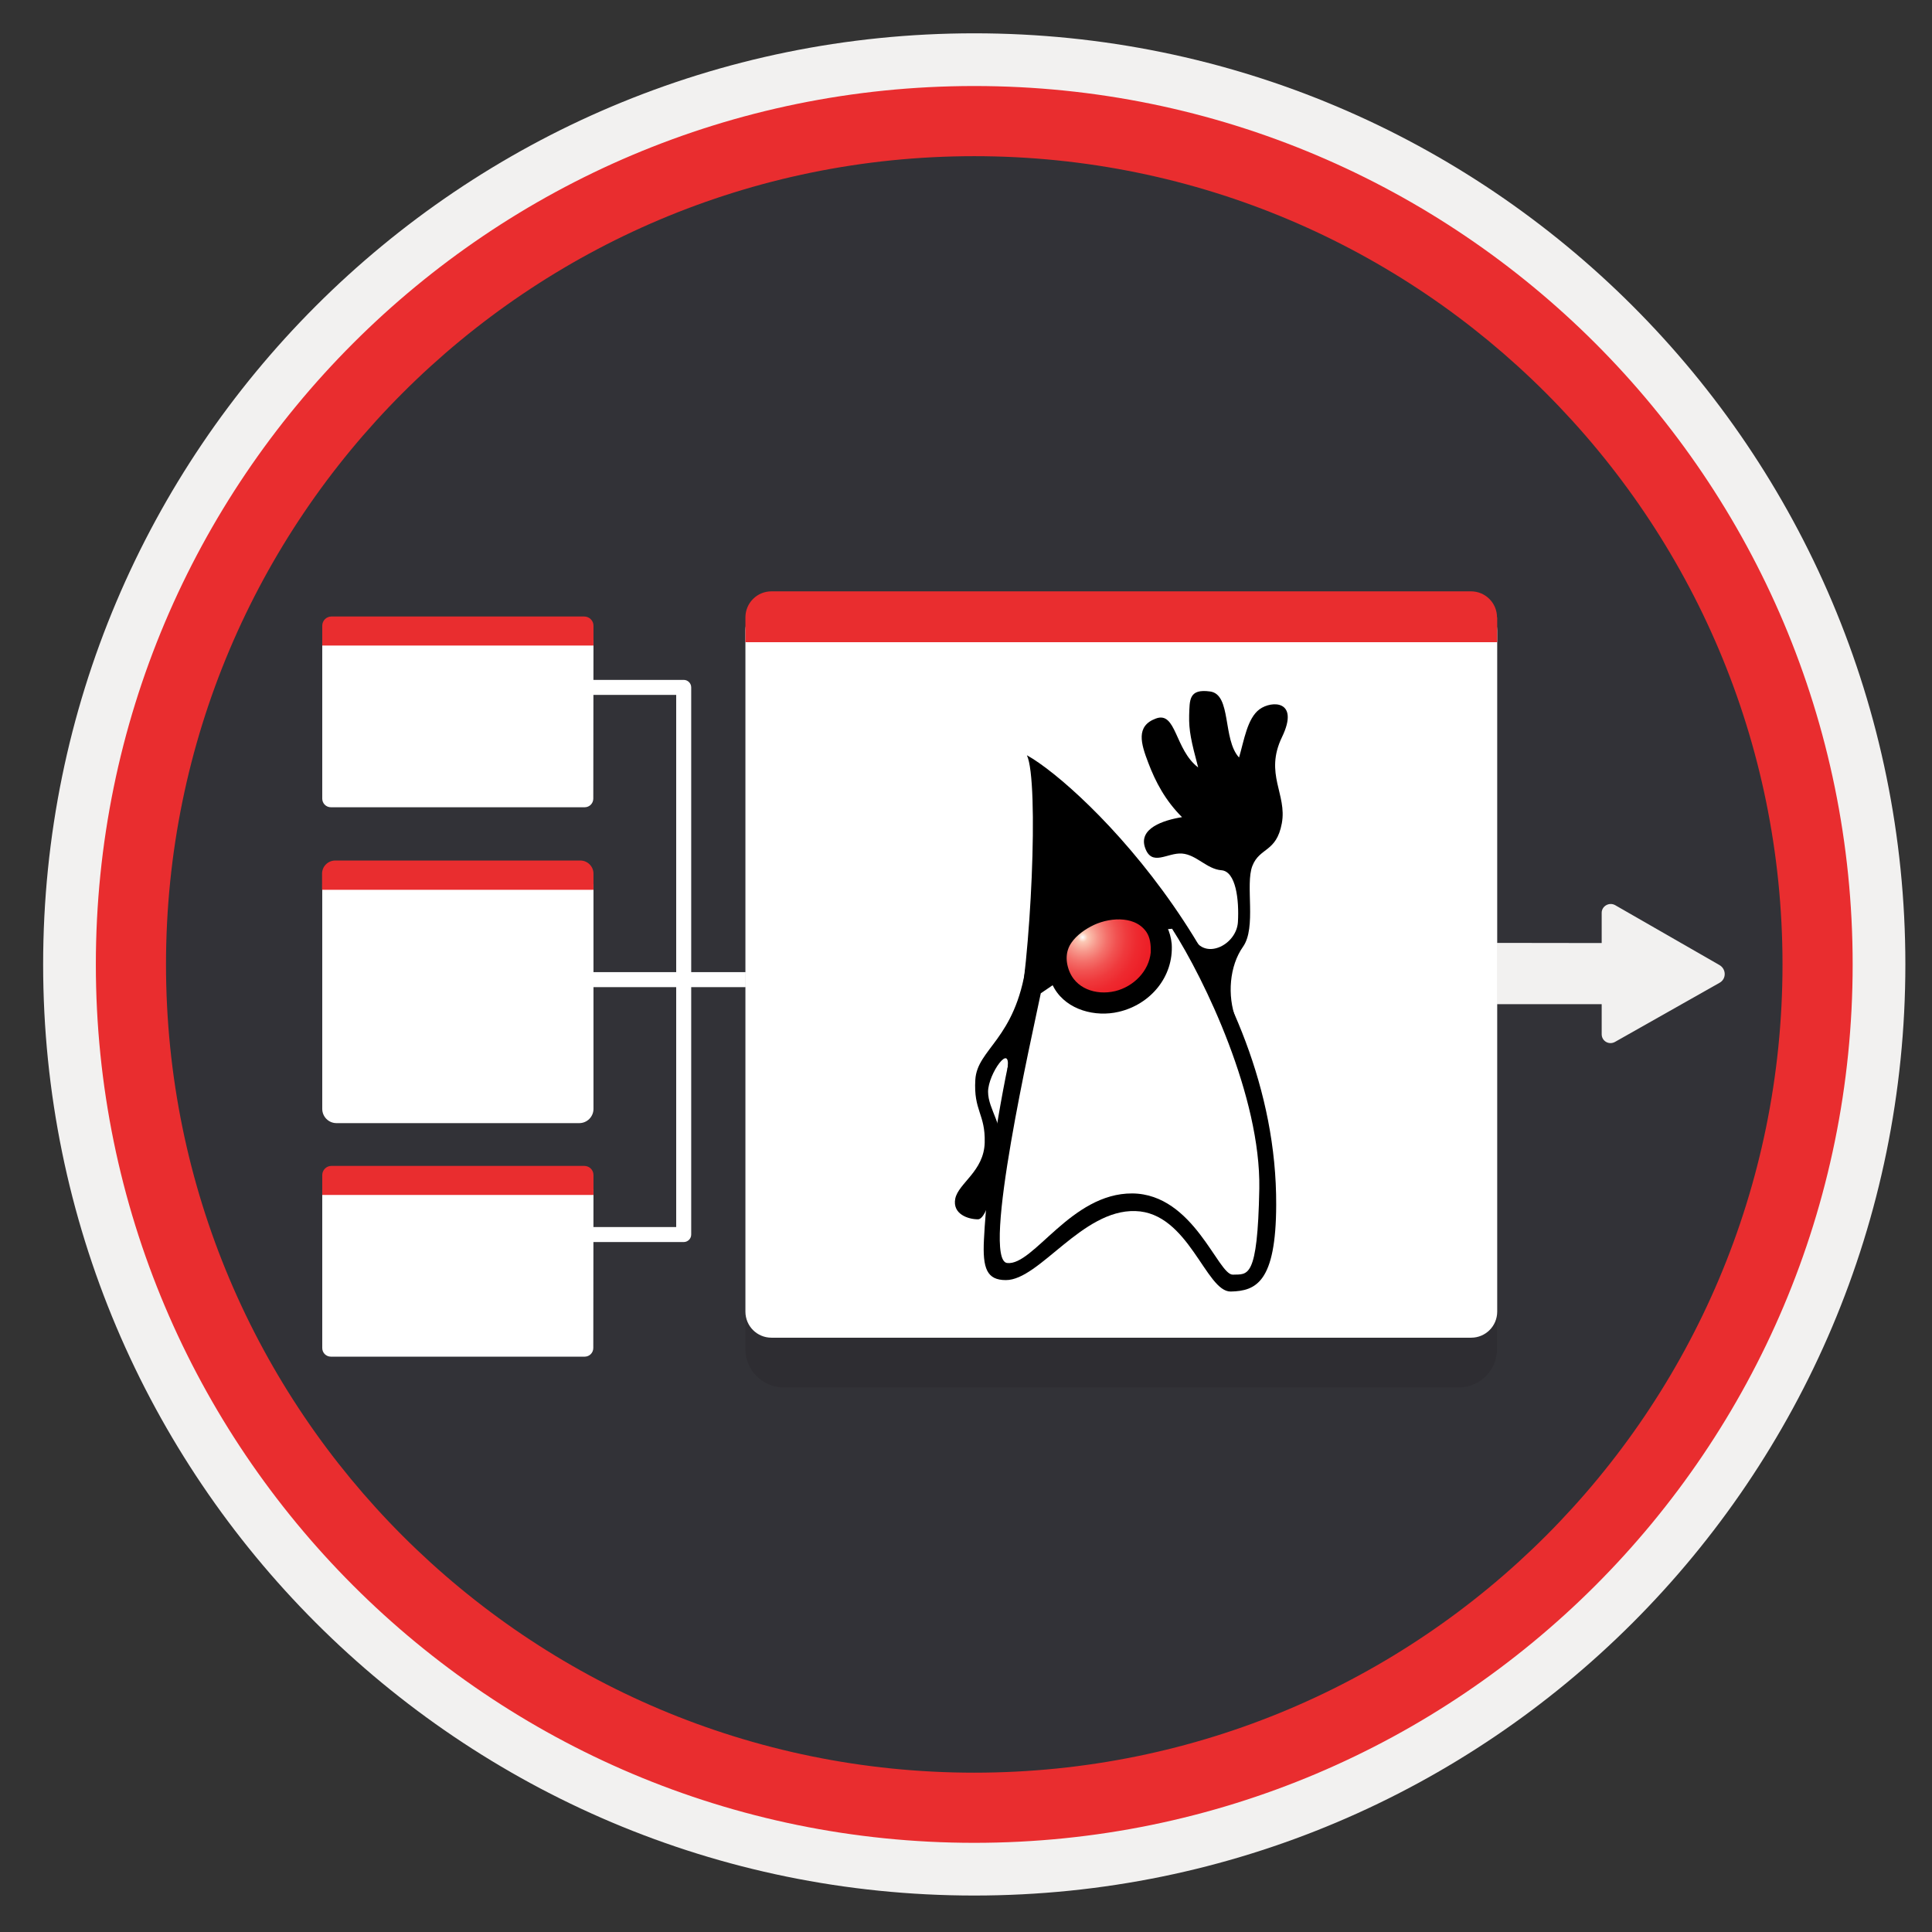
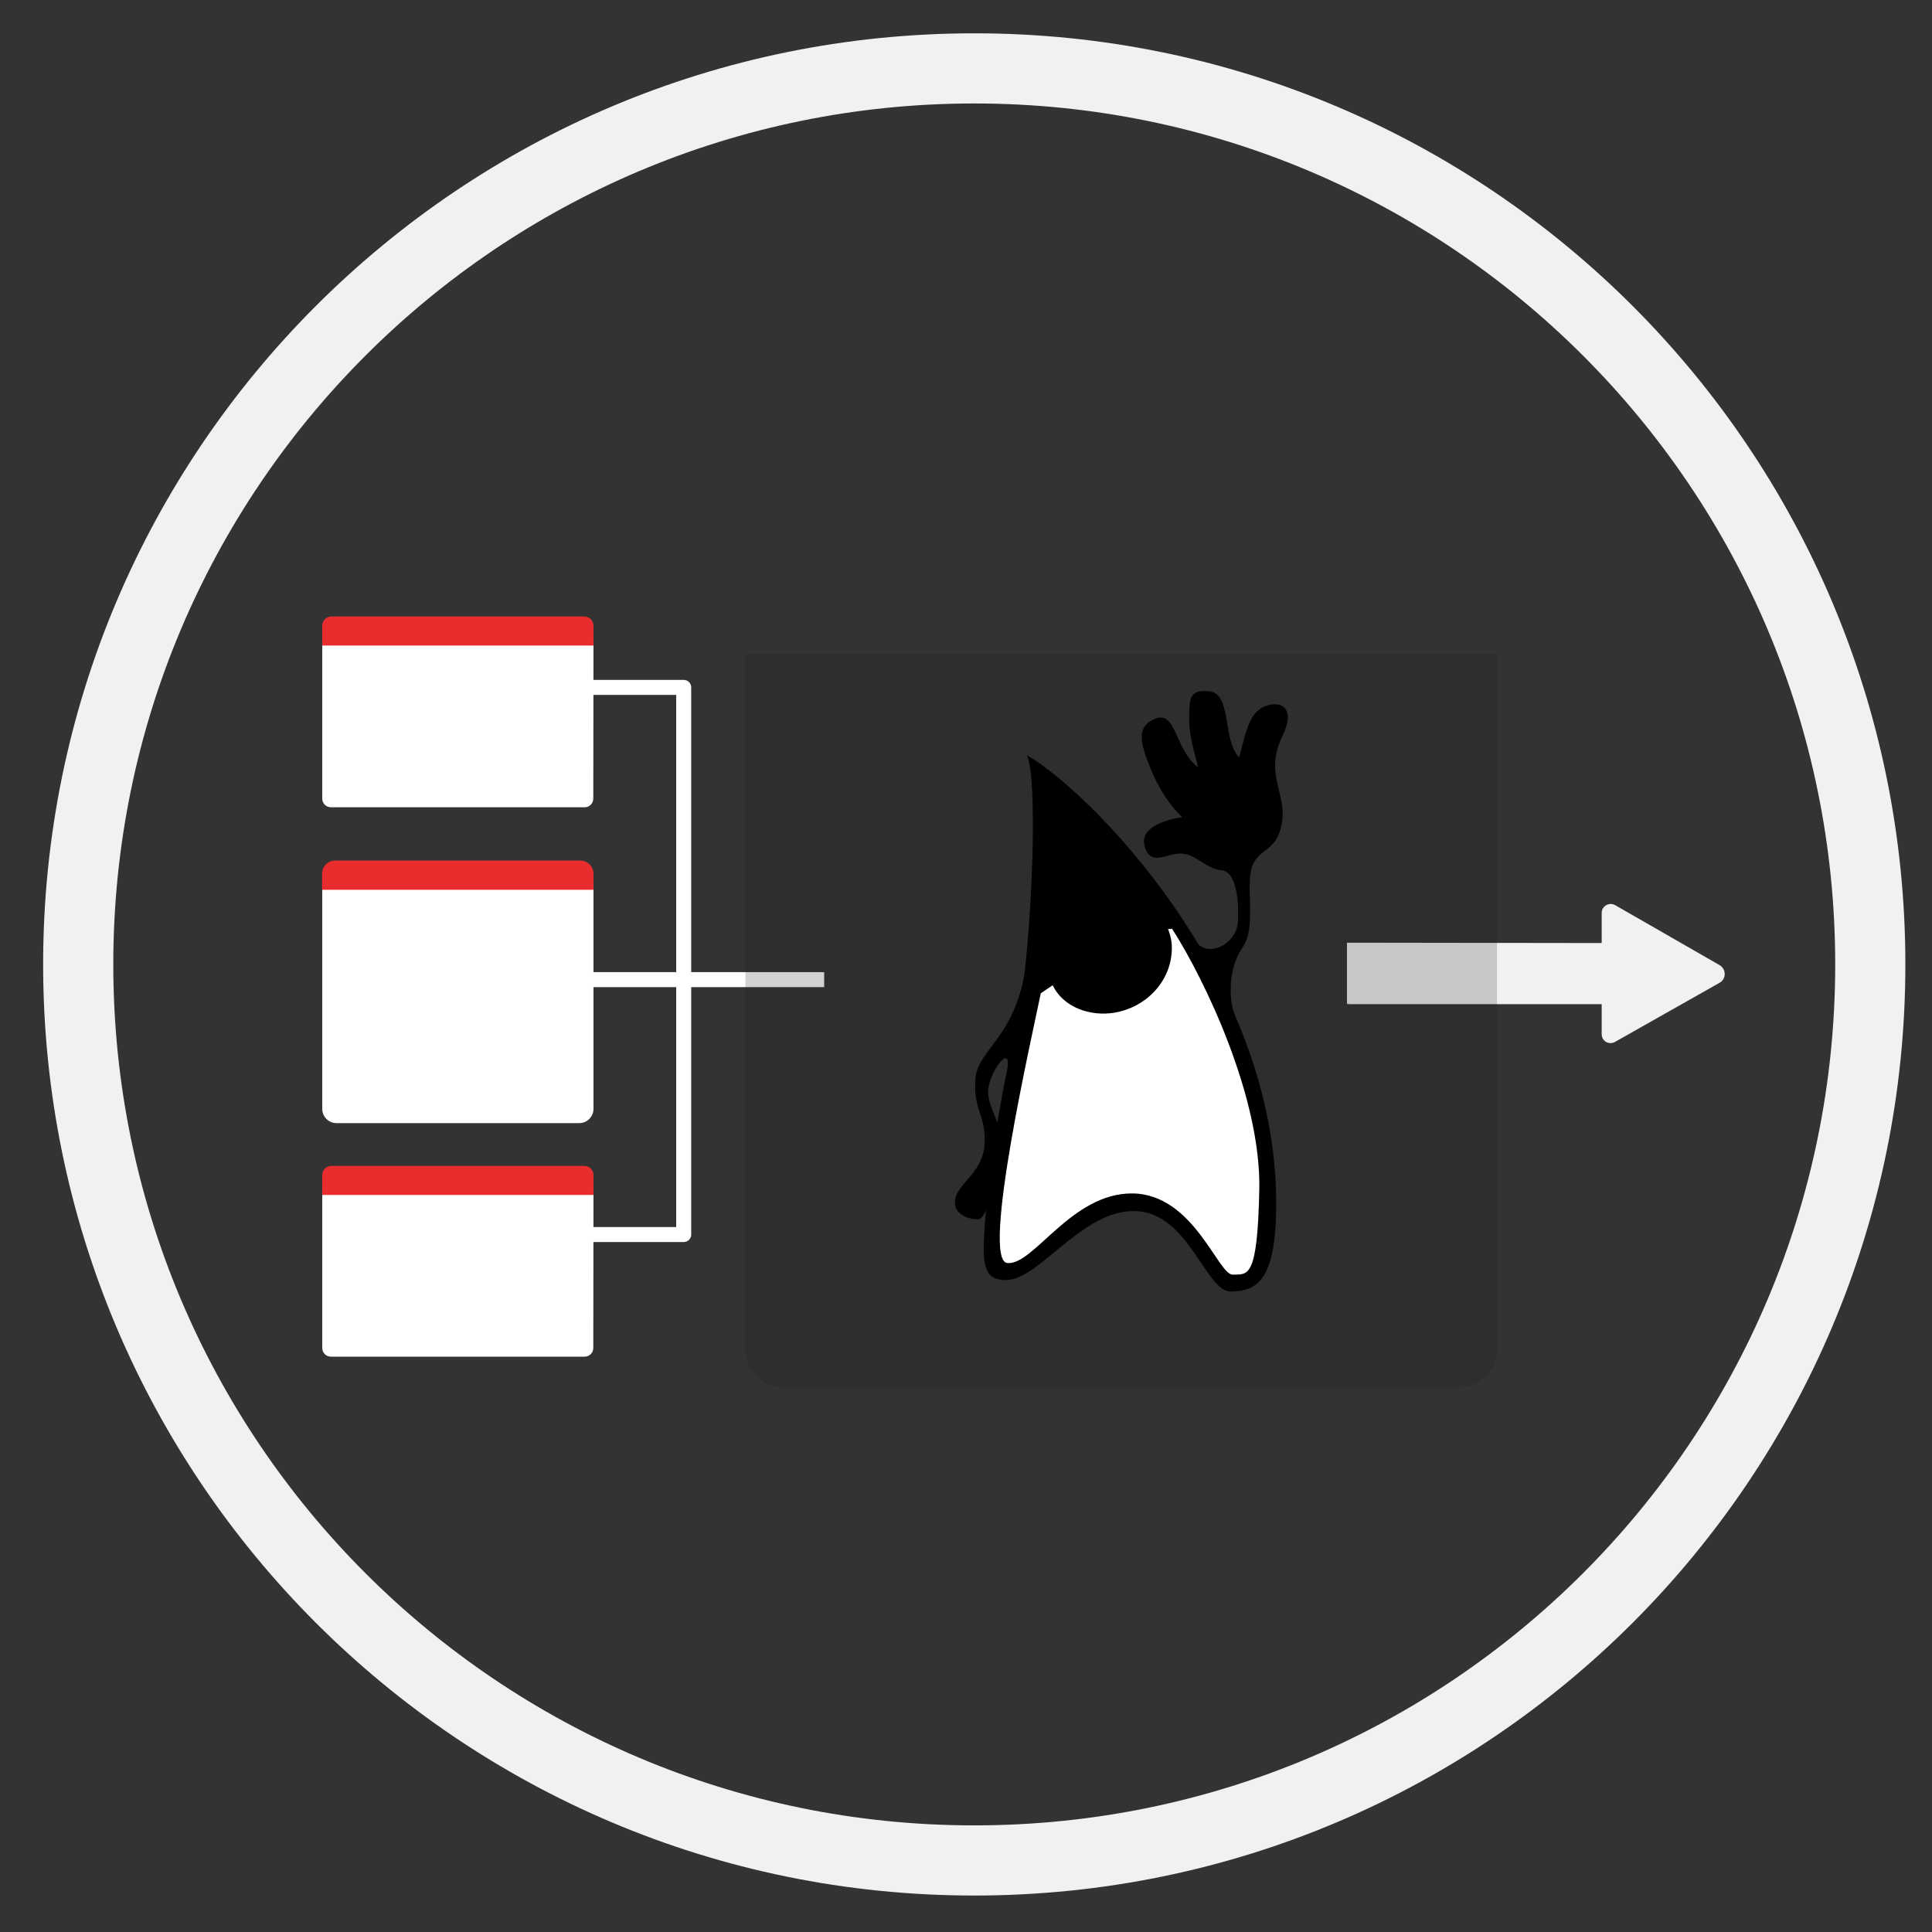
<svg xmlns="http://www.w3.org/2000/svg" width="103" height="103" viewBox="0 0 103 103" fill="none">
  <rect x="0" y="0" width="103" height="103" fill="#333333" stroke="none" />
-   <path d="M51.94 98.226C26.09 98.226 5.13 77.276 5.13 51.416C5.13 25.556 26.09 4.606 51.94 4.606C77.79 4.606 98.75 25.566 98.75 51.416C98.75 77.266 77.79 98.226 51.94 98.226Z" fill="#323237" stroke="#9B9BA0" stroke-width="0.3" stroke-miterlimit="10" />
  <path fill-rule="evenodd" clip-rule="evenodd" d="M97.84 51.416C97.84 76.766 77.29 97.316 51.94 97.316C26.59 97.316 6.04 76.766 6.04 51.416C6.04 26.066 26.59 5.516 51.94 5.516C77.29 5.516 97.84 26.066 97.84 51.416ZM51.94 1.776C79.36 1.776 101.58 23.996 101.58 51.416C101.58 78.836 79.35 101.056 51.94 101.056C24.52 101.056 2.3 78.826 2.3 51.416C2.3 23.996 24.52 1.776 51.94 1.776Z" fill="#F2F1F0" />
-   <path fill-rule="evenodd" clip-rule="evenodd" d="M95.03 51.416C95.03 75.216 75.74 94.506 51.94 94.506C28.14 94.506 8.85 75.216 8.85 51.416C8.85 27.616 28.14 8.326 51.94 8.326C75.74 8.326 95.03 27.616 95.03 51.416ZM51.94 4.586C77.8 4.586 98.77 25.556 98.77 51.416C98.77 77.276 77.8 98.246 51.94 98.246C26.08 98.246 5.11 77.276 5.11 51.416C5.11 25.556 26.07 4.586 51.94 4.586Z" fill="#E92D2F" />
  <path fill-rule="evenodd" clip-rule="evenodd" d="M36.05 37.047H30.31V36.247H36.45C36.671 36.247 36.85 36.426 36.85 36.647V65.817C36.85 66.037 36.671 66.217 36.45 66.217H30.31V65.417H36.05V37.047Z" fill="white" />
  <path fill-rule="evenodd" clip-rule="evenodd" d="M43.94 52.627H30.32V51.827H43.94V52.627Z" fill="white" />
  <path d="M31.64 34.117H17.18V42.577C17.18 42.837 17.39 43.037 17.64 43.037H31.17C31.43 43.037 31.63 42.827 31.63 42.577L31.64 34.117Z" fill="white" />
  <path d="M31.14 32.867H17.67C17.4 32.867 17.18 33.087 17.18 33.357V34.417H31.64V33.357C31.64 33.087 31.42 32.867 31.14 32.867Z" fill="#E92D2F" />
  <path d="M31.64 63.407H17.18V71.867C17.18 72.127 17.39 72.327 17.64 72.327H31.17C31.43 72.327 31.63 72.117 31.63 71.867L31.64 63.407Z" fill="white" />
  <path d="M31.14 62.157H17.67C17.4 62.157 17.18 62.377 17.18 62.647V63.707H31.64V62.647C31.64 62.367 31.42 62.157 31.14 62.157Z" fill="#E92D2F" />
  <path d="M31.64 47.127H17.18V59.117C17.18 59.536 17.52 59.877 17.94 59.877H30.88C31.3 59.877 31.64 59.536 31.64 59.117V47.127Z" fill="white" />
  <path d="M30.94 45.877H17.87C17.49 45.877 17.17 46.187 17.17 46.577V47.437H31.64V46.577C31.64 46.187 31.32 45.877 30.94 45.877Z" fill="#E92D2F" />
  <path d="M91.68 51.456L86.11 48.257C85.79 48.077 85.39 48.306 85.39 48.666V50.276L71.81 50.257V53.507C71.99 53.517 71.9 53.517 71.81 53.526V53.536H85.39V55.136C85.39 55.507 85.78 55.727 86.1 55.547L91.67 52.397C92.04 52.197 92.04 51.676 91.68 51.456Z" fill="#F2F1F0" />
  <path opacity="0.2" d="M52.53 73.966H77.77C78.9 73.966 79.81 73.046 79.81 71.927V34.877H39.74V71.927C39.74 73.056 40.66 73.966 41.78 73.966H46.15H52.53Z" fill="#1F1D21" />
-   <path d="M52.53 71.316H78.43C79.2 71.316 79.82 70.696 79.82 69.926V33.606C79.81 32.836 79.19 32.216 78.43 32.216H41.13C40.36 32.216 39.74 32.836 39.74 33.606V69.926C39.74 70.696 40.36 71.316 41.13 71.316H46.15H52.53V71.316Z" fill="white" />
-   <path d="M79.81 32.916C79.81 32.146 79.19 31.526 78.42 31.526H41.13C40.36 31.526 39.74 32.146 39.74 32.916V34.236H79.82V32.916H79.81Z" fill="#E92D2F" />
  <path fill-rule="evenodd" clip-rule="evenodd" d="M54.747 40.265C55.407 41.655 54.957 51.335 54.187 54.725C53.407 58.125 52.637 62.445 52.457 66.085C52.377 67.635 52.617 68.245 53.627 68.245C55.417 68.245 57.687 64.475 60.527 64.565C63.377 64.645 64.287 68.885 65.617 68.855C66.957 68.825 68.027 68.365 68.037 64.235C68.087 51.925 57.767 41.945 54.747 40.265Z" fill="black" />
  <path fill-rule="evenodd" clip-rule="evenodd" d="M63.697 50.105C64.327 51.165 65.927 50.345 65.997 49.155C66.067 47.965 65.887 46.455 65.117 46.395C64.337 46.335 63.787 45.565 63.017 45.505C62.237 45.445 61.407 46.225 61.047 45.195C60.687 44.165 62.017 43.725 63.017 43.565C62.127 42.675 61.607 41.695 61.217 40.665C60.827 39.645 60.537 38.705 61.627 38.305C62.717 37.905 62.627 39.965 63.877 40.915C63.507 39.525 63.377 38.945 63.397 38.135C63.427 37.325 63.367 36.705 64.517 36.865C65.667 37.025 65.167 39.415 66.057 40.385C66.327 39.465 66.497 38.295 67.147 37.815C67.797 37.335 69.297 37.325 68.347 39.295C67.397 41.265 68.627 42.335 68.337 43.895C68.047 45.455 67.157 45.165 66.767 46.165C66.377 47.165 66.997 49.445 66.267 50.475C65.547 51.495 65.417 53.075 65.887 54.325C64.457 52.985 63.697 50.105 63.697 50.105Z" fill="black" />
  <path fill-rule="evenodd" clip-rule="evenodd" d="M54.707 51.435C54.127 55.425 52.097 55.905 51.997 57.565C51.897 59.225 52.537 59.385 52.497 60.915C52.457 62.445 51.097 63.075 50.927 63.905C50.767 64.735 51.627 65.005 52.137 65.005C52.647 65.005 53.147 62.795 53.347 61.395C53.547 59.995 52.677 59.165 52.677 58.205C52.677 57.245 53.937 55.485 53.707 57.025C54.757 55.365 55.257 53.255 54.707 51.435Z" fill="black" />
  <path fill-rule="evenodd" clip-rule="evenodd" d="M55.487 52.955C55.047 55.115 52.287 67.185 53.697 67.335C55.107 67.485 57.097 63.605 60.367 63.625C63.647 63.655 64.937 67.985 65.727 67.955C66.517 67.925 67.047 68.235 67.137 63.365C67.217 58.485 64.247 52.255 62.487 49.515C60.107 49.665 57.537 51.575 55.487 52.955Z" fill="white" />
  <path d="M62.467 50.325C62.337 48.974 61.337 48.124 60.037 47.914C58.787 47.715 57.427 48.304 56.547 49.184C55.557 50.175 55.527 51.544 56.217 52.705C56.897 53.855 58.407 54.234 59.637 53.944C61.327 53.554 62.577 52.075 62.467 50.325Z" fill="black" />
-   <path d="M61.847 50.824C61.727 52.054 60.747 53.034 59.577 53.324C58.327 53.624 56.957 53.144 56.507 51.864C56.277 51.214 56.317 50.534 56.717 49.964C57.047 49.484 57.587 49.104 58.117 48.854C59.207 48.354 60.777 48.304 61.537 49.414C61.817 49.834 61.867 50.334 61.847 50.824Z" fill="url(#paint0_radial)" stroke="black" />
  <defs>
    <radialGradient id="paint0_radial" cx="0" cy="0" r="1" gradientUnits="userSpaceOnUse" gradientTransform="translate(57.718 49.97) scale(4.3)">
      <stop stop-color="white" />
      <stop offset="0.06" stop-color="#FBC8B4" />
      <stop offset="0.071" stop-color="#FBC3B0" />
      <stop offset="0.183" stop-color="#F7978B" />
      <stop offset="0.299" stop-color="#F4716B" />
      <stop offset="0.42" stop-color="#F15251" />
      <stop offset="0.545" stop-color="#EF3A3D" />
      <stop offset="0.678" stop-color="#EE292F" />
      <stop offset="0.822" stop-color="#ED1F27" />
      <stop offset="1" stop-color="#ED1C24" />
    </radialGradient>
  </defs>
</svg>